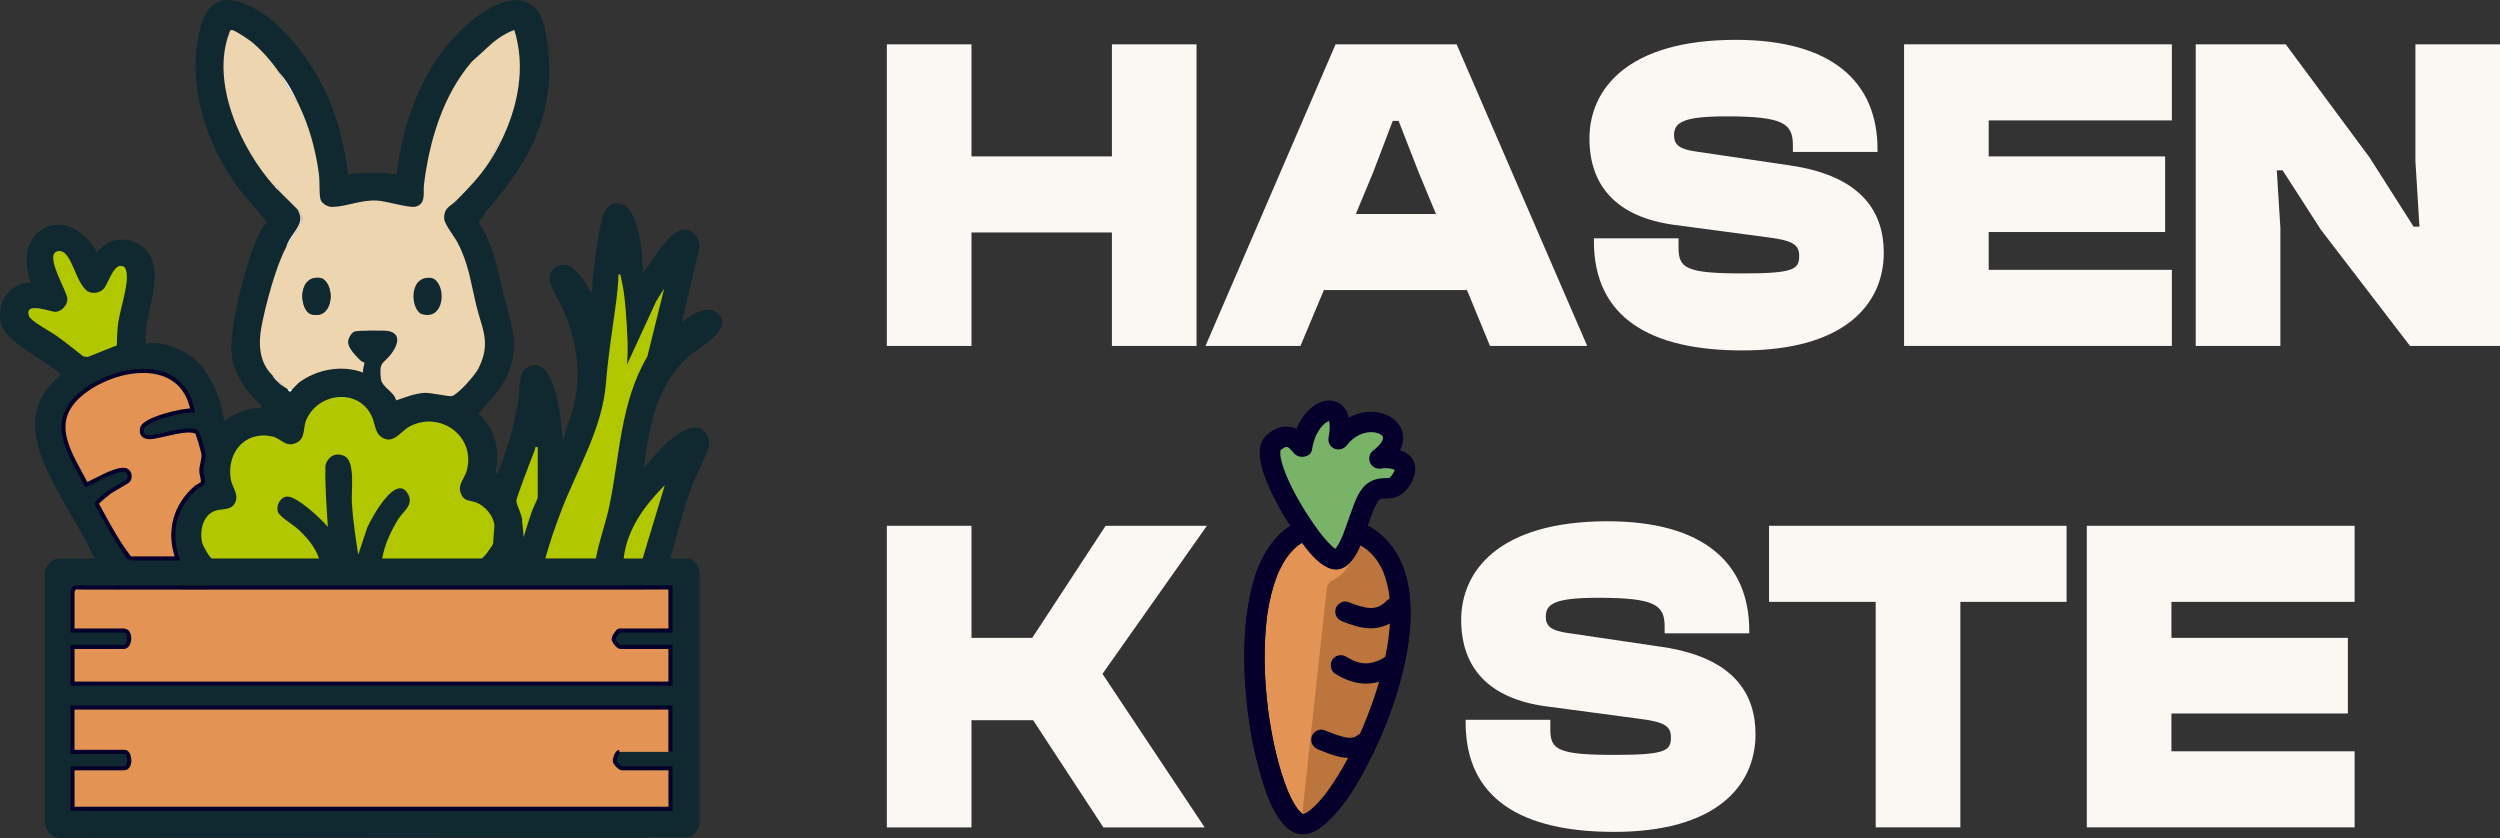
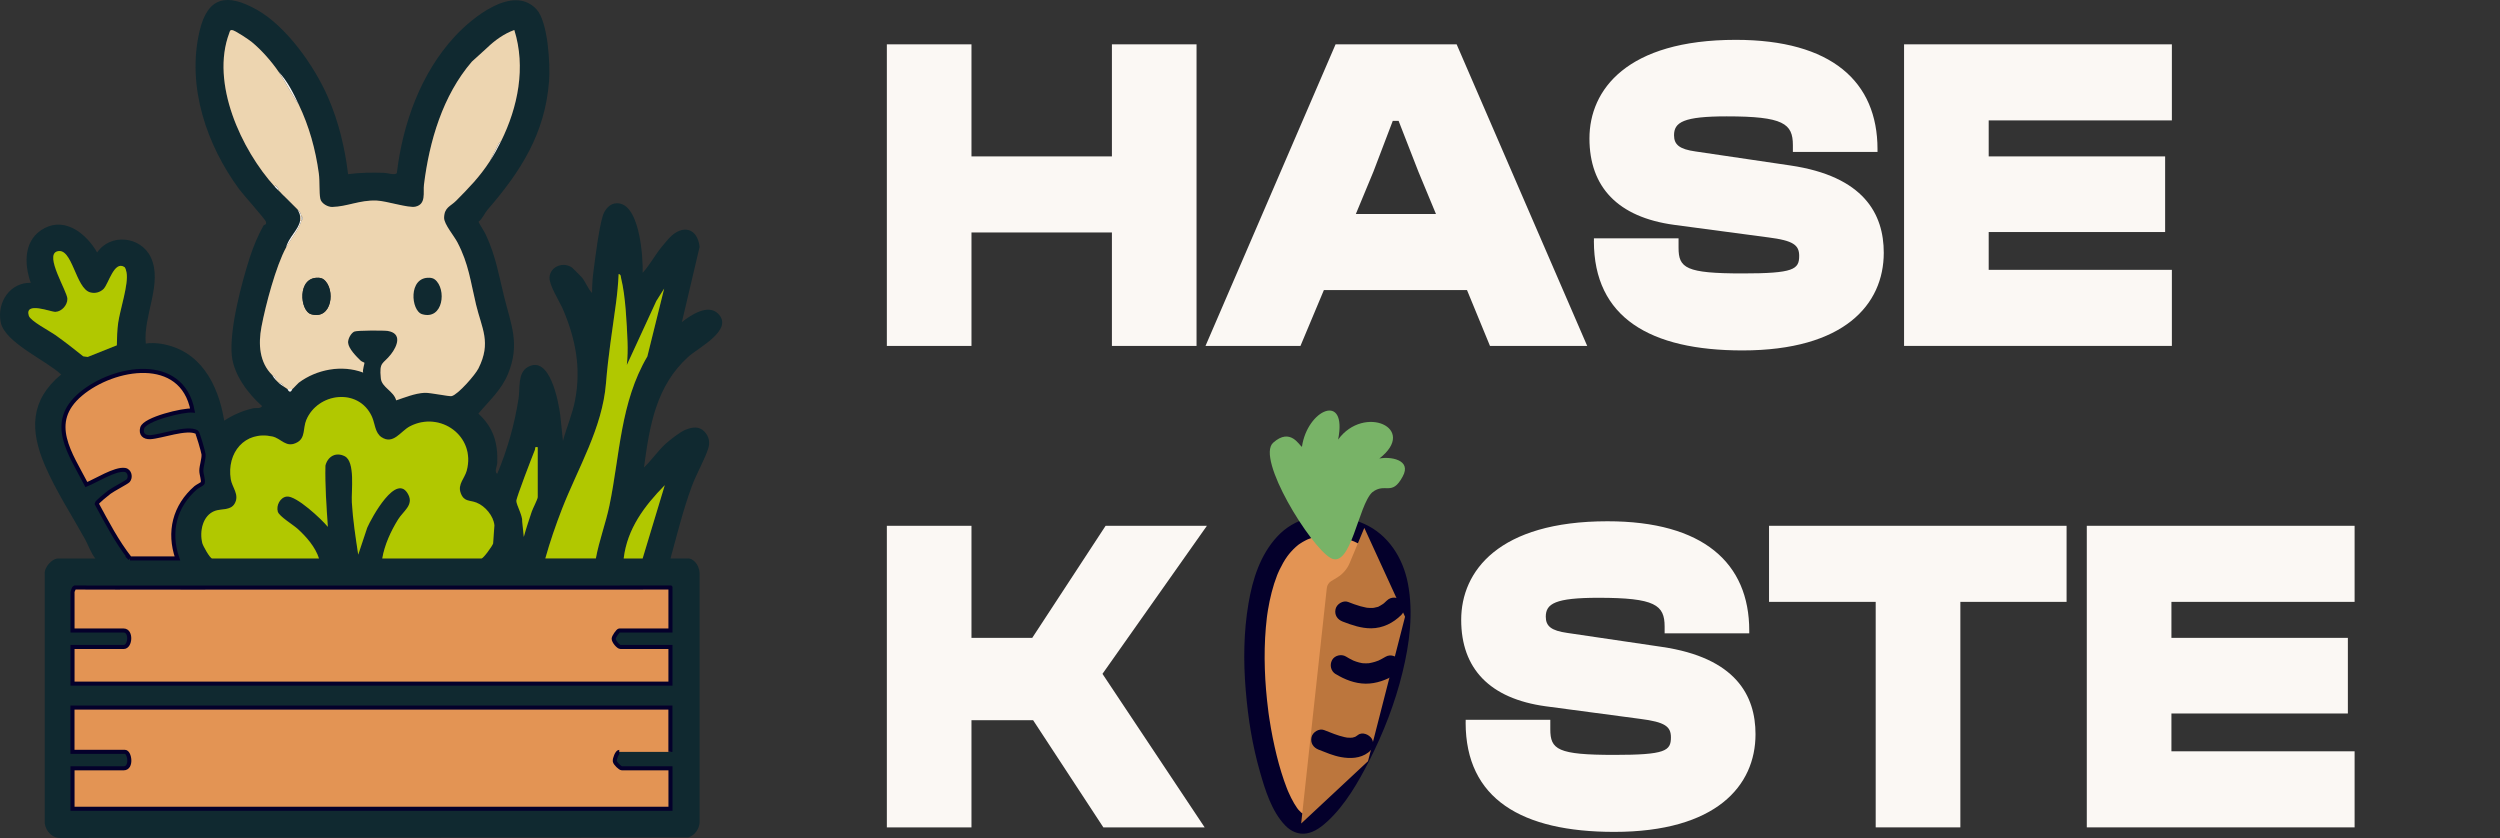
<svg xmlns="http://www.w3.org/2000/svg" id="Ebene_2" data-name="Ebene 2" viewBox="0 0 675.03 226.27">
  <rect x="0" y="0" width="675.03" height="226.27" fill="#333333" stroke="none" />
  <defs>
    <style>
      .cls-1 {
        stroke: #04002b;
        stroke-miterlimit: 10;
        stroke-width: 1.1px;
      }

      .cls-1, .cls-2 {
        fill: #e39454;
      }

      .cls-3 {
        fill: #bc763d;
      }

      .cls-4 {
        fill: #fbf8f4;
      }

      .cls-5 {
        isolation: isolate;
      }

      .cls-6 {
        fill: #b1c800;
      }

      .cls-7 {
        fill: #faf7f2;
      }

      .cls-8 {
        fill: #102930;
      }

      .cls-9 {
        fill: #78b367;
      }

      .cls-10 {
        fill: #edd5b0;
      }

      .cls-11 {
        fill: #04002b;
      }
    </style>
  </defs>
  <g id="Ebene_2-2" data-name="Ebene 2">
    <g id="Layer_2" data-name="Layer 2">
      <g>
        <path class="cls-8" d="M25.73,150.79c-1.22-1.52-1.87-3.59-2.76-5.19-3.56-6.42-7.91-13.1-10.85-19.95-4.07-9.49-4.01-17.56,4.38-24.53-3.86-3.73-15.19-8.59-16.3-14.07s2.58-10.84,8.11-10.68c-1.9-5.32-1.9-11.89,3.79-14.81,5.69-2.92,11.34,1.69,14.13,6.62,3.52-5.22,11.74-4.43,14.46,1.24,3.36,6.98-2.12,15.96-1.32,23.34,1.11-.2,2.79-.13,3.89.03,10.8,1.62,15.65,10.88,17.28,20.79,2.41-1.56,4.95-2.69,7.76-3.32.86-.2,1.88.21,2.47-.6-3.77-3.33-7.66-8.47-8.18-13.66-.7-7.01,2.64-19.61,4.87-26.52.88-2.73,2.26-6.07,3.67-8.55.19-.33.88-.08.68-1.07-.11-.56-6.26-7.45-7.26-8.82-8.73-11.88-14.17-27.64-10.68-42.59,2.21-9.47,7.47-10.3,15.43-5.85s15.52,15.07,19.29,23.72c2.85,6.55,4.54,13.62,5.4,20.71,3.2-.45,6.5-.45,9.74-.36.93.03,2.95.74,3.42.04,1.61-13.36,6.45-26.92,15.67-36.89,4.61-4.98,15.68-14.12,22.02-7.33,3.14,3.36,3.76,14.93,3.41,19.45-1.09,14.17-7.68,24.38-16.56,34.64-.85.98-1.36,2.4-2.49,3.31.62,1.28,1.42,2.28,2.05,3.64,2.64,5.75,3.4,10.63,4.88,16.62,1.88,7.61,4.35,12.76,1.03,20.82-1.8,4.37-5.04,7.18-7.99,10.71,4.03,3.71,5.32,7.91,5.09,13.35-.03.74-.87,2.48,0,2.9,2.77-6.63,4.65-13.23,5.76-20.35.42-2.67-.29-6.9,2.46-8.46,6-3.42,8.31,9.32,8.8,12.98l.72,6.95c.98-3.67,2.53-7.16,3.26-10.91,1.68-8.67.2-16.44-3.19-24.48-.95-2.24-3.84-6.65-3.7-8.77.2-2.99,3.8-4.31,6.12-2.61.15.11,2.48,2.45,2.65,2.66.99,1.22,1.62,3.04,2.72,4.18,0-1.96.13-3.99.39-5.93.54-4.03,1.41-11.25,2.5-14.91.43-1.43,1.63-3.06,3.18-3.33,6.76-1.19,7.73,14.44,7.6,18.71,1.94-2.14,3.3-4.76,5.13-6.99.5-.61,1.6-1.93,2.03-2.39,3.52-3.73,7.61-2.83,8.21,2.36l-4.78,20.33c2.36-1.88,7.05-5.01,9.78-2.27,4.34,4.35-5.33,9.16-8.08,11.66-8.71,7.9-10.44,18.66-11.94,29.87,2.07-1.98,3.67-4.4,5.78-6.34,1.12-1.03,3.95-3.25,5.38-3.83,1.83-.75,3.75-1.08,5.22.53,1.23,1.35,1.5,2.93.94,4.61-1.06,3.16-3.2,6.81-4.45,10.22-2.32,6.33-3.92,12.89-5.71,19.38h4.95c.83,0,2.74,1.24,2.91,3.92v67.27c-.02,1.72-1.35,3.7-3.06,4.1l-169.16.16c-2.43.2-4.26-1.62-4.6-3.93v-67.26c-.25-1.79,1.92-4.25,3.59-4.25h10.07v-.02ZM130.85,13.58c-1.14,2.45-2.39,1.89-3.41,3.07-7.9,9.14-11.52,21.52-12.96,33.28-.25,2.02.67,5.24-2.3,5.9-1.9.42-7.76-1.54-10.49-1.65-4.52-.18-7.92,1.63-11.98,1.73-1.2.03-2.97-.96-3.22-2.24-.33-1.76-.11-4.73-.39-6.78-.88-6.53-2.61-12.73-5.43-18.64-1.47-3.09-3.07-6.39-5.46-8.87-1.89-2.78-4.62-5.87-7.2-7.99-.8-.66-4.54-3.17-5.31-3.24-.64-.06-.63.39-.79.81-5.1,13.47,3.23,31.5,12.29,41.47.3.33.69.66,1.02,1.02.11.12.23.22.34.34l3.41,3.41c.44.49,1.08,1.02,1.37,1.37.29.54.61,1.07.68,1.71.04.36.05,1.02,0,1.37-.37,2.29-3.31,4.75-3.75,7.17-2.77,5.05-5.58,15.65-6.67,21.49-.87,4.63-.57,9.56,2.92,12.99.27.51.64.94,1.02,1.37.25.28.41.43.68.68.46.43.88.67,1.37,1.02.43.31.62.42,1.02.68.15.1.26.8.84.68.3-.1.39-.57.53-.68.45-.37.76-.81,1.02-1.02.29-.24.55-.58.68-.68,4.87-3.63,11.66-4.89,17.4-2.73-.29-.61.43-2.47.31-2.68-.03-.06-.71-.27-1-.54-1.16-1.11-3.27-3.23-3.39-4.84-.08-1.04.8-2.64,1.7-3.02.76-.32,7.91-.34,9.02-.16,3.91.65,2.62,4.04.86,6.29-2.2,2.82-3.21,1.88-2.74,6.51.25,2.47,3.51,3.43,4.14,5.94,2.39-.79,5.12-1.92,7.66-2.03,1.65-.07,6.7,1.06,7.35.88,1.77-.49,6.33-5.71,7.21-7.48,3.52-7.01.91-10.72-.65-17.22s-1.98-10.97-5.03-16.81c-.92-1.75-3.63-4.94-3.6-6.63.05-2.85,1.72-3.05,3.26-4.62,3.52-3.57,6.24-6.31,9.04-10.59,1.16-1.77,2.14-3.57,3.07-5.46,4.55-9.19,6.74-19.97,3.58-30.04-2.76.99-5.24,2.78-7.33,4.79M28,77.97c-.98.99-2.31,1.34-3.65.98-3.99-1.08-4.84-12.41-8.98-11.06-3.39,1.1,2.76,10.73,2.81,12.79.04,1.69-1.54,3.46-3.25,3.53-1.18.04-8.41-2.93-7.16,1.06.44,1.4,5.65,4.11,7.13,5.17,2.58,1.84,5.09,3.78,7.55,5.77l1.21.17,7.87-3.14c.03-1.92.09-4.18.36-6.07.52-3.66,2.85-10.45,2.26-13.61-.07-.39-.29-1.26-.58-1.46-2.76-1.82-4.29,4.56-5.59,5.87h.02ZM147.24,150.79h13.65c.88-4.84,2.65-9.46,3.66-14.26,2.84-13.61,2.93-27.87,10.24-40.27l4.54-18.33-2.11,3.35-7.97,17.29c.22-2.07.27-4.24.19-6.32-.2-4.9-.56-12.42-1.72-17.05-.12-.47,0-1.06-.68-1.2-.12,2.65-.38,5.34-.73,7.97-1.03,7.61-2.06,13.81-2.69,21.55-.99,12.13-7.53,22.79-11.86,33.88-1.71,4.38-3.25,8.87-4.52,13.4h0ZM35.11,150.79h12.8c-2.5-7.17-.75-14.13,4.96-19.1.42-.37,1.82-1.02,1.88-1.27.22-.89-.39-2.27-.38-3.34,0-1.27.69-3.14.6-4.39-.04-.62-1.55-5.85-1.85-6.02-2.6-1.44-9.67,1.25-12.56,1.38-1.61.07-2.62-.83-2.15-2.5.68-2.39,11.04-4.9,13.6-4.69-2.88-15.09-21.29-11.92-30.2-4.43-9.12,7.68-2.79,16.07,1.52,24.42,2.5-1,7.77-4.36,10.4-3.95,1.31.2,1.67,2.02.88,2.91-.34.38-4.12,2.36-5.09,3.1-.59.45-3.33,2.63-3.41,3.09,2.76,5.07,5.43,10.25,9.01,14.8h0ZM133.54,141.84c-.22-2.52-2.49-5.22-4.82-6.14-1.87-.74-3.35-.06-4.27-2.57s1.05-3.95,1.62-6.08c2.51-9.34-7.21-16.2-15.36-11.95-2.49,1.3-4.46,5.06-7.66,2.92-1.79-1.19-1.75-3.75-2.6-5.59-3.61-7.81-14.62-6.43-17.71.97-.93,2.23-.17,4.81-2.48,6.05-3.01,1.61-4.24-1.09-6.7-1.62-7.44-1.59-12.33,4.42-11.2,11.54.36,2.25,2.47,4.23,1.02,6.64-1.11,1.84-3.57,1.29-5.26,1.9-3.37,1.21-4.24,5.56-3.45,8.71.19.76,2.07,4.16,2.67,4.16h28.84c-.98-3.1-3.42-5.88-5.8-8.03-1.21-1.09-4.93-3.33-5.32-4.59-.52-1.67.64-3.93,2.45-4.11,2.55-.25,9.34,6.08,11.06,8.19-.36-5.5-.78-11.02-.66-16.54.61-2.46,2.83-3.77,5.23-2.53,2.89,1.49,1.73,9.46,1.91,12.43.29,4.74,1.02,9.46,1.72,14.15l2.43-7.29c1.12-2.55,7.96-15.27,11.14-8.85,1.38,2.79-1.43,4.41-2.79,6.61-1.94,3.12-3.69,6.92-4.29,10.55h26.79c.51,0,2.88-3.29,3.14-4.03M145.19,120.75c-.97-.17-.56.23-.77.75-.71,1.75-5.02,12.9-5,13.76.02,1.11,1.73,4.01,1.58,5.55l.43,4.17c.62-2.32,1.41-4.6,2.16-6.88.25-.77,1.6-3.34,1.6-3.87v-13.48ZM173.52,150.79l5.98-19.79c-5.5,5.61-10.12,11.73-11.1,19.79h5.12ZM181.03,158.64l-131.6.02c-5.83,0-11.9-.03-17.72,0-3.86.02-7.72-.03-11.58-.03-.15.04-.55,1.12-.55,1.21v10.41h13.82c2.14,0,1.84,4.44,0,4.44h-13.82v9.9h161.45v-9.9h-13.48c-.6,0-1.85-1.48-1.85-2.22,0-.57,1.19-2.22,1.51-2.22h13.82v-11.61h0ZM181.03,191.07H19.58v11.95h14.17c1.29,0,1.96,4.44-.34,4.44h-13.82v10.92h161.45v-10.92h-13.14c-.44,0-1.8-1.28-1.89-1.9-.1-.7.66-2.54,1.2-2.54h13.51c.13-.35.31-.75.31-.85v-11.09h0Z" />
        <path class="cls-1" d="M167.21,203.01c-.55,0-1.3,1.84-1.2,2.54.09.61,1.45,1.9,1.89,1.9h13.14v10.92H19.58v-10.92h13.82c2.3,0,1.63-4.44.34-4.44h-14.17v-11.95h161.45v11.96" />
        <path class="cls-1" d="M181.03,158.64v11.61h-13.82c-.32,0-1.51,1.65-1.51,2.22,0,.74,1.25,2.22,1.85,2.22h13.48v9.9H19.58v-9.9h13.82c1.84,0,2.14-4.44,0-4.44h-13.82v-10.41c0-.09.4-1.17.55-1.21,3.86,0,7.72.05,11.58.03,5.82-.03,11.89,0,17.72,0l131.6-.02h0Z" />
        <path class="cls-10" d="M131.54,12.89c2.09-2.01,4.57-3.8,7.33-4.79,3.16,10.07.97,20.85-3.58,30.04l-.62.57-2.46,4.89c-2.8,4.28-5.52,7.02-9.04,10.59-1.55,1.57-3.21,1.76-3.26,4.62-.03,1.69,2.69,4.88,3.6,6.63,3.06,5.84,3.55,10.64,5.03,16.81,1.56,6.5,4.17,10.21.65,17.22-.88,1.76-5.44,6.98-7.21,7.48-.65.18-5.7-.95-7.35-.88-2.55.11-5.27,1.24-7.66,2.03-.64-2.51-3.9-3.47-4.14-5.94-.46-4.64.55-3.7,2.74-6.51,1.75-2.25,3.05-5.64-.86-6.29-1.11-.18-8.26-.16-9.02.16-.9.38-1.78,1.98-1.7,3.02.12,1.61,2.23,3.73,3.39,4.84.28.27.97.49,1,.54.12.21-.6,2.07-.31,2.68-5.74-2.16-12.54-.9-17.4,2.73l-.68.68c-.26.21-.57.66-1.02,1.02h-1.37c-.41-.26-.6-.37-1.02-.68-.26-.59-.69-1-1.37-1.02-.27-.25-.43-.41-.68-.68.06-.86-.63-.98-1.02-1.37-3.49-3.42-3.79-8.36-2.92-12.99,1.1-5.84,3.9-16.44,6.67-21.49,1.19-2.17,3.52-4.9,4.1-7.17.04-.14.39-.29.35-.82-.02-.32-.33-.46-.35-.55-.34-1.19-.39-.94-1.02-1.71-.29-.35-.93-.88-1.37-1.37-1.09-1.21-2.34-2.24-3.41-3.41-.11-.12-.23-.22-.34-.34-.02-.62-.4-1-.86-1.36l-.17.33c-9.05-9.97-17.39-27.99-12.29-41.47.16-.43.15-.87.79-.81.77.07,4.51,2.58,5.31,3.24,2.58,2.12,5.31,5.21,7.2,7.99s3.47,6.04,5.46,8.87c2.82,5.91,4.54,12.11,5.43,18.64.28,2.05.05,5.02.39,6.78.24,1.28,2.02,2.27,3.22,2.24,4.06-.1,7.46-1.91,11.98-1.73,2.73.11,8.6,2.07,10.49,1.65,2.97-.66,2.05-3.88,2.3-5.9,1.45-11.76,5.07-24.14,12.96-33.28M87.41,75.46c-.41-.32-.94-.44-1.44-.46-5.8-.24-5.02,8.95-1.97,9.84,5.69,1.67,6.68-6.8,3.42-9.38h0Z" />
        <path class="cls-10" d="M81.36,59.66h-.34c.05-.34.04-1,0-1.37h.34v1.37Z" />
        <path class="cls-6" d="M133.14,146.76c-.26.74-2.62,4.03-3.14,4.03h-26.79c.6-3.64,2.35-7.44,4.29-10.55,1.36-2.19,4.17-3.82,2.79-6.61-3.17-6.43-10.02,6.29-11.14,8.85l-2.43,7.29c-.71-4.68-1.44-9.41-1.72-14.15-.18-2.97.99-10.94-1.91-12.43-2.4-1.24-4.62.07-5.23,2.53-.12,5.52.3,11.04.66,16.54-1.72-2.11-8.51-8.45-11.06-8.19-1.81.18-2.96,2.44-2.45,4.11.39,1.26,4.11,3.5,5.32,4.59,2.38,2.15,4.81,4.93,5.8,8.03h-28.84c-.59,0-2.48-3.4-2.67-4.16-.78-3.15.08-7.5,3.45-8.71,1.7-.61,4.16-.06,5.26-1.9,1.45-2.41-.66-4.4-1.02-6.64-1.13-7.12,3.76-13.14,11.2-11.54,2.47.53,3.7,3.23,6.7,1.62,2.31-1.24,1.56-3.82,2.48-6.05,3.09-7.41,14.11-8.79,17.71-.97.85,1.84.81,4.4,2.6,5.59,3.2,2.14,5.18-1.62,7.66-2.92,8.14-4.26,17.87,2.6,15.36,11.95-.57,2.13-2.51,3.68-1.62,6.08s2.41,1.83,4.27,2.57c2.33.92,4.61,3.62,4.82,6.14" />
        <path class="cls-1" d="M35.11,150.79c-3.58-4.55-6.25-9.73-9.01-14.8.08-.46,2.82-2.64,3.41-3.09.98-.74,4.75-2.71,5.09-3.1.79-.89.44-2.71-.88-2.91-2.63-.41-7.9,2.96-10.4,3.95-4.31-8.35-10.64-16.74-1.52-24.42,8.9-7.5,27.32-10.67,30.2,4.43-2.56-.22-12.92,2.29-13.6,4.69-.47,1.67.53,2.57,2.15,2.5,2.89-.13,9.97-2.82,12.56-1.38.3.17,1.8,5.41,1.85,6.02.09,1.25-.59,3.13-.6,4.39,0,1.07.6,2.45.38,3.34-.06.25-1.46.91-1.88,1.27-5.71,4.97-7.46,11.94-4.96,19.1h-12.8,0Z" />
        <path class="cls-6" d="M147.24,150.79c1.27-4.53,2.82-9.02,4.52-13.4,4.32-11.09,10.87-21.75,11.86-33.88.63-7.73,1.66-13.94,2.69-21.55.36-2.63.61-5.32.73-7.97.68.13.56.72.68,1.2,1.17,4.63,1.52,12.15,1.72,17.05.08,2.08.03,4.25-.19,6.32l7.97-17.29,2.11-3.35-4.54,18.33c-7.32,12.4-7.4,26.66-10.24,40.27-1,4.81-2.78,9.43-3.66,14.26h-13.65Z" />
        <path class="cls-6" d="M28,77.97c1.3-1.31,2.83-7.69,5.59-5.87.3.2.51,1.07.58,1.46.59,3.17-1.74,9.96-2.26,13.61-.27,1.89-.33,4.14-.36,6.07l-7.87,3.14-1.21-.17c-2.47-1.99-4.97-3.93-7.55-5.77-1.48-1.05-6.69-3.76-7.13-5.17-1.25-3.99,5.98-1.01,7.16-1.06,1.71-.06,3.29-1.84,3.25-3.53-.05-2.06-6.2-11.69-2.81-12.79,4.14-1.35,4.98,9.98,8.98,11.06,1.34.36,2.67,0,3.65-.98h-.02Z" />
-         <path class="cls-6" d="M173.52,150.79h-5.12c.97-8.06,5.6-14.18,11.1-19.79l-5.98,19.79h0Z" />
+         <path class="cls-6" d="M173.52,150.79h-5.12c.97-8.06,5.6-14.18,11.1-19.79l-5.98,19.79h0" />
        <path class="cls-6" d="M145.19,120.75v13.48c0,.53-1.34,3.1-1.6,3.87-.75,2.28-1.54,4.57-2.16,6.88l-.43-4.17c.16-1.54-1.56-4.44-1.58-5.55-.02-.87,4.29-12.01,5-13.76.21-.52-.2-.92.77-.75Z" />
        <path class="cls-7" d="M77.27,66.82c.45-2.42,3.39-4.88,3.75-7.17h.34c-.58,2.26-2.9,4.99-4.1,7.17h.01Z" />
        <path class="cls-7" d="M81.36,59.66v-1.37c.03.09.33.23.35.55.04.52-.32.67-.35.82Z" />
        <path class="cls-7" d="M81.36,58.29h-.34c-.07-.63-.39-1.16-.68-1.71.63.76.68.52,1.02,1.71Z" />
        <path class="cls-7" d="M78.97,105.05c-.14.11-.23.58-.53.68-.58.12-.68-.58-.84-.68,0,0,1.37,0,1.37,0Z" />
        <path class="cls-7" d="M80.68,28.25c-1.99-2.84-3.51-6.01-5.46-8.87,2.39,2.48,3.99,5.78,5.46,8.87Z" />
        <path class="cls-7" d="M135.29,38.15c-.94,1.89-1.92,3.69-3.07,5.46l2.46-4.89.62-.57h0Z" />
        <path class="cls-7" d="M76.58,104.37c-.48-.35-.9-.6-1.37-1.02.67.02,1.11.43,1.37,1.02Z" />
        <path class="cls-7" d="M74.54,102.66c-.39-.43-.75-.85-1.02-1.37.39.38,1.08.5,1.02,1.37Z" />
        <path class="cls-7" d="M75.22,51.46c-.34-.36-.73-.7-1.02-1.02l.17-.33c.45.36.84.74.86,1.36h-.01Z" />
        <path class="cls-7" d="M78.97,55.22l-3.41-3.41c1.08,1.17,2.32,2.2,3.41,3.41Z" />
        <path class="cls-7" d="M80,104.03l.68-.68c-.14.1-.39.44-.68.68Z" />
        <path class="cls-8" d="M87.41,75.46c3.26,2.58,2.27,11.05-3.42,9.38-3.05-.89-3.82-10.09,1.97-9.84.51.02,1.04.14,1.44.46h0Z" />
        <path class="cls-8" d="M117.41,75.46c3.26,2.58,2.27,11.05-3.42,9.38-3.05-.89-3.82-10.09,1.97-9.84.51.02,1.04.14,1.44.46h0Z" />
      </g>
      <g class="cls-5">
        <g class="cls-5">
          <path class="cls-4" d="M239.46,93.4V11.97h22.85v30.26h37.92V11.97h22.85v81.43h-22.85v-30.63h-37.92v30.63h-22.85Z" />
          <path class="cls-4" d="M325.5,93.4l35.12-81.43h32.69l35.25,81.43h-26.25l-6.2-15.07h-38.65l-6.32,15.07h-25.64ZM366.1,57.79h21.63l-4.74-11.42-5.35-13.73h-1.58l-5.23,13.73-4.74,11.42Z" />
          <path class="cls-4" d="M430.38,65.08v-.73h22.85v2.55c0,5.47,1.95,6.93,17.26,6.93,13.85,0,15.31-1.09,15.31-4.74,0-2.92-1.58-4.13-8.26-4.98l-25.52-3.4c-15.19-2.07-22.85-10.21-22.85-23.33s10.09-26.62,39.5-26.62c25.89,0,38.28,11.3,38.28,29.53v.73h-22.85v-1.82c0-5.83-2.55-7.78-17.87-7.78-11.67,0-14.22,1.58-14.22,5.1,0,2.55,1.46,3.77,5.83,4.38l25.52,3.77c19.93,2.92,25.28,13.13,25.28,23.58,0,13.98-10.7,26.37-38.16,26.37-24.92,0-40.11-8.87-40.11-29.53Z" />
          <path class="cls-4" d="M514.12,93.4V11.97h72.31v20.54h-49.46v9.72h47.64v20.42h-47.64v10.21h49.46v20.54h-72.31Z" />
-           <path class="cls-4" d="M592.87,93.4V11.97h24.31l22.61,30.51,11.91,18.72h1.58l-1.09-17.74V11.97h22.85v81.43h-24.31l-24.06-31.36-10.33-16.04h-1.58l.97,15.56v31.84h-22.85Z" />
        </g>
        <g class="cls-5">
          <path class="cls-4" d="M239.46,223.4v-81.43h22.85v30.26h16.41l19.81-30.26h27.35l-28.2,39.98,27.59,41.45h-27.35l-18.96-28.93h-16.65v28.93h-22.85Z" />
          <path class="cls-4" d="M395.75,195.08v-.73h22.85v2.55c0,5.47,1.94,6.93,17.26,6.93,13.86,0,15.31-1.09,15.31-4.74,0-2.92-1.58-4.13-8.26-4.98l-25.52-3.4c-15.19-2.07-22.85-10.21-22.85-23.34s10.09-26.62,39.5-26.62c25.89,0,38.28,11.3,38.28,29.53v.73h-22.85v-1.82c0-5.83-2.55-7.78-17.87-7.78-11.67,0-14.22,1.58-14.22,5.11,0,2.55,1.46,3.77,5.83,4.38l25.52,3.77c19.93,2.92,25.28,13.12,25.28,23.58,0,13.98-10.69,26.37-38.16,26.37-24.92,0-40.11-8.87-40.11-29.53Z" />
          <path class="cls-4" d="M506.46,223.4v-60.89h-28.8v-20.54h80.34v20.54h-28.68v60.89h-22.85Z" />
          <path class="cls-4" d="M563.46,223.4v-81.43h72.31v20.54h-49.46v9.72h47.64v20.42h-47.64v10.21h49.46v20.54h-72.31Z" />
        </g>
      </g>
      <g>
        <g>
          <path class="cls-2" d="M361.97,142.29c-36.12-6.63-22.27,78.39-10.63,80.06,11.64,1.68,47.31-73.33,10.63-80.06Z" />
          <path class="cls-11" d="M362.7,139.64c-6.55-1.18-13.14.19-17.8,5.2s-6.69,11.62-7.79,18.07c-1.32,7.74-1.4,15.64-.75,23.45s1.8,14.91,3.86,22.1c1.4,4.91,3.15,10.6,6.77,14.39,1.57,1.64,3.6,2.57,5.88,2.17,2.16-.38,4.04-1.84,5.61-3.29,4.79-4.45,8.27-10.53,11.21-16.29,3.87-7.57,6.98-15.61,9-23.87,1.91-7.8,2.99-16.11,1.45-24.07-1.32-6.85-5.29-13.15-11.81-16.06-1.81-.81-3.67-1.41-5.62-1.78-1.46-.27-2.97.41-3.38,1.92-.37,1.34.45,3.11,1.92,3.38.88.17,1.75.37,2.61.63.39.12.78.25,1.16.39.19.07.37.15.56.21.29.11-.19-.08-.2-.09.12.05.24.1.36.16.74.35,1.46.73,2.16,1.17.31.2.61.4.91.62.27.19.35.29.02,0,.16.13.32.26.48.4.56.48,1.09,1,1.57,1.55.23.26.46.54.68.81-.26-.33-.2-.27,0,0,.12.17.24.34.35.51.41.62.78,1.26,1.12,1.92.16.32.31.65.46.98.22.46-.17-.47,0,.02.07.2.16.4.23.6.56,1.52.96,3.1,1.24,4.69.03.19.06.39.1.59.05.31.07.53.01.06.05.44.1.87.14,1.31.08.86.13,1.72.15,2.59.05,1.85-.02,3.69-.17,5.54-.08.94-.18,1.87-.3,2.81.06-.5,0-.05-.03.18s-.07.46-.1.68c-.08.5-.16.99-.25,1.49-.69,3.97-1.7,7.88-2.92,11.72-.61,1.92-1.28,3.83-2,5.71-.36.93-.72,1.86-1.1,2.79l-.27.66c-.12.29.03-.07.05-.11-.05.11-.09.22-.14.33-.2.47-.4.94-.61,1.4-1.52,3.43-3.21,6.79-5.1,10.04-.85,1.46-1.74,2.9-2.69,4.3-.43.63-.86,1.25-1.31,1.87-.21.28-.42.56-.63.84-.1.14.36-.45.02-.02-.12.15-.24.3-.36.45-.78.97-1.61,1.91-2.51,2.78-.38.37-.79.72-1.19,1.07-.54.46.51-.34-.14.1-.19.13-.38.27-.58.39-.17.11-.34.21-.52.3-.08.04-.17.08-.26.13-.47.28.23-.18.28-.11.02.02-.94.25-1,.29.17-.1.8-.05.21-.06-.63,0,.17.02.21.05-.09-.06-.27-.06-.38-.1-.37-.15.72.43.18.07-.12-.08-.25-.16-.38-.23-.59-.34.44.44.05.04-.26-.27-.54-.51-.79-.79-.13-.14-.24-.33-.38-.46.53.49.22.29-.04-.08-.28-.4-.53-.8-.78-1.22-.57-.96-1.06-1.97-1.51-2.99-.06-.13-.12-.27-.18-.41-.19-.42.25.64.01.03-.12-.31-.25-.62-.37-.94-.25-.64-.48-1.28-.7-1.92-1.02-2.96-1.83-5.99-2.51-9.04-.38-1.68-.71-3.37-1.01-5.07-.15-.88-.3-1.76-.43-2.64-.07-.43-.13-.86-.19-1.29-.01-.1-.1-.76-.05-.39s-.05-.38-.06-.5c-.94-7.38-1.27-14.89-.64-22.31.07-.88.16-1.76.27-2.64.03-.21.05-.42.08-.62.02-.16-.07.47.01-.09.07-.44.13-.88.2-1.32.27-1.64.6-3.27,1.02-4.88s.87-3.06,1.45-4.54c.07-.17.13-.33.2-.5.2-.52-.07.15,0,0,.16-.35.31-.69.47-1.04.31-.64.64-1.27.99-1.89s.71-1.17,1.11-1.73c.17-.24.75-.94.24-.34.24-.28.46-.57.71-.84.43-.48.88-.94,1.36-1.37.23-.2.47-.39.7-.59.13-.11-.51.36-.08.06.15-.1.29-.21.43-.3.52-.35,1.06-.67,1.63-.95.14-.07.27-.13.41-.2.1-.05.6-.25.16-.08-.4.16.48-.17.68-.24.62-.21,1.26-.37,1.91-.49.19-.04.37-.06.56-.1.49-.1-.58.04-.08,0,.36-.02.73-.07,1.09-.08.71-.03,1.41-.02,2.12.03.37.02.74.07,1.11.1.16,0-.53-.1.03,0,.23.04.45.07.68.11,1.46.26,2.96-.4,3.38-1.92.37-1.33-.45-3.12-1.92-3.38h0Z" />
        </g>
        <path class="cls-3" d="M358.25,158.81l-6.92,63.55,18.05-16.83,10-39-11-24-3.94,9.47c-.69,1.65-1.88,3.03-3.41,3.95l-1.54.92c-.7.42-1.16,1.14-1.24,1.94h0Z" />
-         <path class="cls-11" d="M362.69,139.8c-6.55-1.18-13.14.19-17.8,5.2s-6.69,11.62-7.79,18.07c-1.32,7.74-1.4,15.64-.75,23.45s1.8,14.91,3.86,22.1c1.4,4.91,3.15,10.6,6.77,14.39,1.57,1.64,3.6,2.57,5.88,2.17,2.16-.38,4.04-1.84,5.61-3.29,4.79-4.45,8.27-10.53,11.21-16.29,3.87-7.57,6.98-15.61,9-23.87,1.91-7.8,2.99-16.11,1.45-24.07-1.32-6.85-5.29-13.15-11.81-16.06-1.81-.81-3.67-1.41-5.62-1.78-1.46-.27-2.97.41-3.38,1.92-.37,1.34.45,3.11,1.92,3.38.88.17,1.75.37,2.61.63.39.12.78.25,1.16.39.19.07.37.15.56.21.29.11-.19-.08-.2-.09.12.05.24.1.36.16.74.35,1.46.73,2.16,1.17.31.2.61.4.91.62.27.19.35.29.02,0,.16.13.32.26.48.4.56.48,1.09,1,1.57,1.55.23.26.46.54.68.81-.26-.33-.2-.27,0,0,.12.17.24.34.35.51.41.62.78,1.26,1.12,1.92.16.32.31.65.46.98.22.46-.17-.47,0,.02.07.2.16.4.23.6.56,1.52.96,3.1,1.24,4.69.03.19.06.39.1.59.05.31.07.53.01.06.05.44.1.87.14,1.31.08.86.13,1.72.15,2.59.05,1.85-.02,3.69-.17,5.54-.08.94-.18,1.87-.3,2.81.06-.5,0-.05-.03.18s-.07.46-.1.68c-.08.5-.16.99-.25,1.49-.69,3.97-1.7,7.88-2.92,11.72-.61,1.92-1.28,3.83-2,5.71-.36.93-.72,1.86-1.1,2.79l-.27.66c-.12.29.03-.07.05-.11-.05.11-.09.22-.14.33-.2.47-.4.94-.61,1.4-1.52,3.43-3.21,6.79-5.1,10.04-.85,1.46-1.74,2.9-2.69,4.3-.43.63-.86,1.25-1.31,1.87-.21.28-.42.56-.63.84-.1.14.36-.45.02-.02-.12.15-.24.3-.36.45-.78.97-1.61,1.91-2.51,2.78-.38.37-.79.72-1.19,1.07-.54.46.51-.34-.14.1-.19.13-.38.27-.58.39-.17.11-.34.21-.52.3-.08.04-.17.08-.26.13-.47.28.23-.18.28-.11.02.02-.94.25-1,.29.17-.1.8-.05.21-.06-.63,0,.17.02.21.05-.09-.06-.27-.06-.38-.1-.37-.15.72.43.18.07-.12-.08-.25-.16-.38-.23-.59-.34.44.44.05.04-.26-.27-.54-.51-.79-.79-.13-.14-.24-.33-.38-.46.53.49.22.29-.04-.08-.28-.4-.53-.8-.78-1.22-.57-.96-1.06-1.97-1.51-2.99-.06-.13-.12-.27-.18-.41-.19-.42.25.64.01.03-.12-.31-.25-.62-.37-.94-.25-.64-.48-1.28-.7-1.92-1.02-2.96-1.83-5.99-2.51-9.04-.38-1.68-.71-3.37-1.01-5.07-.15-.88-.3-1.76-.43-2.64-.07-.43-.13-.86-.19-1.29-.01-.1-.1-.76-.05-.39s-.05-.38-.06-.5c-.94-7.38-1.27-14.89-.64-22.31.07-.88.16-1.76.27-2.64.03-.21.05-.42.08-.62.02-.16-.07.47.01-.09.07-.44.13-.88.2-1.32.27-1.64.6-3.27,1.02-4.88s.87-3.06,1.45-4.54c.07-.17.13-.33.2-.5.2-.52-.07.15,0,0,.16-.35.31-.69.47-1.04.31-.64.64-1.27.99-1.89s.71-1.17,1.11-1.73c.17-.24.75-.94.24-.34.24-.28.46-.57.71-.84.43-.48.88-.94,1.36-1.37.23-.2.47-.39.7-.59.13-.11-.51.36-.08.06.15-.1.29-.21.43-.3.52-.35,1.06-.67,1.63-.95.14-.07.27-.13.41-.2.1-.05.6-.25.16-.08-.4.16.48-.17.68-.24.62-.21,1.26-.37,1.91-.49.19-.04.37-.06.56-.1.49-.1-.58.04-.08,0,.36-.02.73-.07,1.09-.08.71-.03,1.41-.02,2.12.03.37.02.74.07,1.11.1.16,0-.53-.1.03,0,.23.04.45.07.68.11,1.46.26,2.96-.4,3.38-1.92.37-1.33-.45-3.12-1.92-3.38h0Z" />
        <path class="cls-11" d="M374.48,162.14c-.25.25-.5.49-.77.72-.05.04-.43.33-.15.13s-.1.06-.15.1c-.25.17-.51.33-.78.48-.11.06-.23.12-.35.18-.36.19.08.03.14-.05-.1.14-.61.21-.79.26-.23.06-.47.12-.7.16-.46.08-.11-.05.11,0-.1-.02-.25.02-.35.03-.27.02-.54.02-.8,0-.24,0-.48-.02-.72-.05-.09,0-.52-.06-.09,0,.46.05-.08-.02-.18-.04-.53-.1-1.05-.22-1.57-.37-1.13-.32-2.24-.73-3.33-1.16-1.35-.52-3.08.57-3.38,1.92-.36,1.57.48,2.83,1.92,3.38,2.46.95,5.03,1.84,7.71,1.82,3.14-.03,5.93-1.43,8.13-3.62,1.02-1.01,1.09-2.89,0-3.89s-2.8-1.08-3.89,0h-.01Z" />
        <path class="cls-11" d="M360.65,182c2.44,1.49,5.19,2.57,8.08,2.6s5.67-1.03,8.13-2.5c1.23-.74,1.8-2.51.99-3.76s-2.44-1.78-3.76-.99c-.58.35-1.17.66-1.78.96-.7.34.5-.17-.21.09-.28.11-.57.21-.85.3-.49.15-.98.26-1.47.35-.31.05-.28.04.11,0-.14,0-.28.03-.42.04-.24.02-.48.02-.73.02s-.48-.03-.73-.03c-.31-.03-.28-.02.11.03-.14-.02-.28-.04-.42-.07-.5-.09-.99-.22-1.47-.38-.29-.09-.57-.2-.85-.31.45.19-.02-.02-.2-.11-.6-.29-1.19-.62-1.76-.97-1.23-.75-3.08-.31-3.76.99s-.33,2.96.99,3.76h0Z" />
        <path class="cls-11" d="M366.62,198.49c-.18.13-.36.26-.55.37-.09.05-.19.1-.29.15-.47.26.44-.14.14-.06-.2.06-.4.13-.61.18-.1.02-.21.04-.31.07-.33.09.6-.05.26-.03-.47.02-.92.05-1.39,0-.11,0-.23-.04-.33-.03.11,0,.61.1.23.03-.26-.05-.51-.09-.76-.15-1.9-.42-3.69-1.2-5.5-1.9-1.34-.52-3.08.57-3.38,1.92-.36,1.58.48,2.82,1.92,3.38,1.96.76,3.92,1.62,6.01,2,2.5.46,5.23.38,7.35-1.21.6-.45,1.06-.9,1.26-1.64.18-.66.1-1.53-.28-2.12-.73-1.13-2.53-1.91-3.76-.99h0v.03Z" />
        <g>
          <path class="cls-9" d="M372.43,123.82c10.55-8.2-4.13-14.71-11.12-5.13,2.55-12.94-8.32-8.13-9.77,1.95-.71-.28-3.06-5.31-7.77-1.1-4.7,4.22,10.04,28.06,15.52,31.13,5.48,3.07,7.45-14.31,11.25-17.76,3.52-2.73,5.26,1.22,8.18-4.2,2.64-4.71-3.61-5.49-6.3-4.89h0Z" />
-           <path class="cls-11" d="M374.37,125.77c2.34-1.86,4.53-4.49,4.5-7.64-.03-2.56-1.71-4.76-3.95-5.86-5.82-2.87-12.38.23-15.99,5.05l5.03,2.12c.54-2.83.96-6.14-.56-8.76-1.2-2.07-3.62-2.95-5.9-2.37-4.91,1.26-7.9,7-8.6,11.62l4.04-1.64c.17.09.5.53.15.06-.17-.22-.37-.44-.56-.64-.6-.65-1.29-1.27-2.07-1.71-2.28-1.3-4.94-1-7.09.42-1.49.99-2.65,2.19-3.05,3.97-.33,1.5-.18,3.01.1,4.5.63,3.4,2.16,6.67,3.71,9.74,1.75,3.47,3.78,6.82,6.02,10,2.83,4.01,9.04,13.15,14.47,7.21,2.39-2.62,3.46-6.4,4.61-9.68.3-.86.6-1.71.91-2.56.14-.39.29-.78.44-1.16.06-.15.12-.3.18-.45s.12-.29.18-.44c-.13.3-.13.31,0,.03.28-.63.57-1.25.92-1.84.15-.25.32-.49.48-.73-.41.61-.25.3-.13.19.49-.44-.39.11.28-.25.17-.09.33-.2.5-.28-.47.21.39-.07.5-.1-.66.15.46.02.72.02,1.02,0,2.01-.06,2.97-.45,2.59-1.06,4.7-4.26,4.93-7.02.45-5.47-6.27-6.77-10.38-5.93-1.46.3-2.3,2.02-1.92,3.38.42,1.51,1.92,2.22,3.38,1.92.74-.15-.4-.03.45-.06.3,0,.6-.02.9,0,.16,0,.31,0,.47.02,0,0,.76.1.34.03s.33.08.33.08c.22.06.45.12.67.19.14.04.45.22-.04-.03.05.02.3.2.38.2l.18.11c-.26-.21-.31-.25-.16-.11.04-.11.45.79,0-.03.1.19.08.36-.05-.12.1.37-.1.04-.01-.11-.21.39-.03.07.02-.03,0-.02-.27.76-.12.42-.19.45-.52,1.01-.8,1.4-.11.15-.84.84-.44.51-.05.04-.65.29-.24.15s-.11-.04-.14,0c-.12.14.54.03.07-.02-.19-.02-.39,0-.58,0-1.78,0-3.44.25-4.95,1.27-2.53,1.71-3.6,5.04-4.6,7.78-.57,1.55-1.09,3.11-1.66,4.66-.26.71-.53,1.42-.82,2.13-.04.1-.21.49,0,0-.06.14-.12.29-.19.43-.17.37-.35.75-.54,1.11-.27.51-.58.98-.88,1.46-.32.51.31-.33.05-.06-.1.1-.2.2-.28.31-.43.51.42-.16-.15.14-.61.32.45-.12.03,0-.49.14.63-.04.27-.03-.25,0-.48-.09.25.07-.41-.09-.45-.24-.06.03-.18-.13-.41-.26-.61-.37-.49-.27.48.44-.05-.04-.16-.14-.32-.27-.47-.41-.45-.41-.87-.84-1.28-1.28s-.84-.94-1.24-1.42c-.19-.23-.38-.47-.57-.71-.12-.15-.24-.31-.36-.46-.12-.15-.1-.13.06.08-.07-.1-.15-.2-.22-.29-1.98-2.67-3.8-5.46-5.45-8.35-.84-1.47-1.63-2.97-2.36-4.5-.34-.7-.66-1.41-.97-2.13.19.46-.13-.34-.19-.49-.16-.41-.31-.82-.46-1.23-.26-.72-.49-1.46-.68-2.2-.08-.32-.16-.64-.22-.97-.06-.3-.13-1.1-.08-.36-.04-.59-.03-1.15-.03-1.73,0,.59-.02.39.06-.05.11-.61-.32.51.01,0,.21-.33-.23.28-.23.28.09-.05.15-.18.23-.24.38-.3,1.02-.66,1.27-.82-.22.14.48-.09.12-.04-.42.06.76.03.25-.03-.41-.04.26.08.29.09-.43-.17-.11-.05.12.09.12.07.23.15.35.23-.55-.39-.03,0,.06.09.21.22.42.43.63.66.41.46.79.96,1.35,1.25,1.41.72,3.75.22,4.04-1.64.17-1.1.44-2.15.82-3.19.05-.15.24-.57.08-.22.11-.24.22-.48.34-.71.21-.41.45-.81.7-1.2.11-.17.23-.33.34-.5.37-.53-.24.25.15-.18.29-.33.58-.65.91-.95.13-.12.26-.22.39-.33.25-.21-.44.25,0,.02.32-.16.62-.36.94-.53-.86.44.59-.12.03,0-.59.14.05.02.07,0,.1-.08.97.22-.19-.05.28.06.45.24-.15-.11.32.19.04.07.07,0,.01-.05-.22-.22.09.12.22.24-.41-.5-.11-.12.14.18.2.62.02-.04.05.19.12.37.17.56.02.08.13.67.07.28s.02.27.02.35c.06,1.23-.06,2.25-.27,3.38-.6,3.16,3.16,4.61,5.03,2.12,1.16-1.54,2.81-2.63,4.4-3.1.25-.07.49-.13.74-.19.07-.01.88-.13.25-.06.47-.05.95-.07,1.43-.05.23,0,.46.03.68.05-.37-.04-.27-.05.03.03.21.05.42.1.62.16.08.02.74.26.35.1s.14.07.21.11c.16.09.33.21.5.3.45.22-.28-.36.03.02.1.12.26.27.37.38-.26-.25-.24-.34-.03,0,.14.24.12.6,0-.03.01.06.11.42.11.42.04.21.03.11-.04-.29,0,.09.01.18,0,.27,0,.41-.02.2.04-.08-.04.2-.1.39-.14.59-.12.54.23-.31-.05.16-.13.21-.23.43-.36.63,0,.01-.48.64-.21.31-.19.23-.4.45-.61.67-.48.5-1.01.94-1.55,1.37-1.16.92-.97,2.92,0,3.89,1.15,1.15,2.72.93,3.89,0h-.07Z" />
        </g>
      </g>
    </g>
  </g>
</svg>